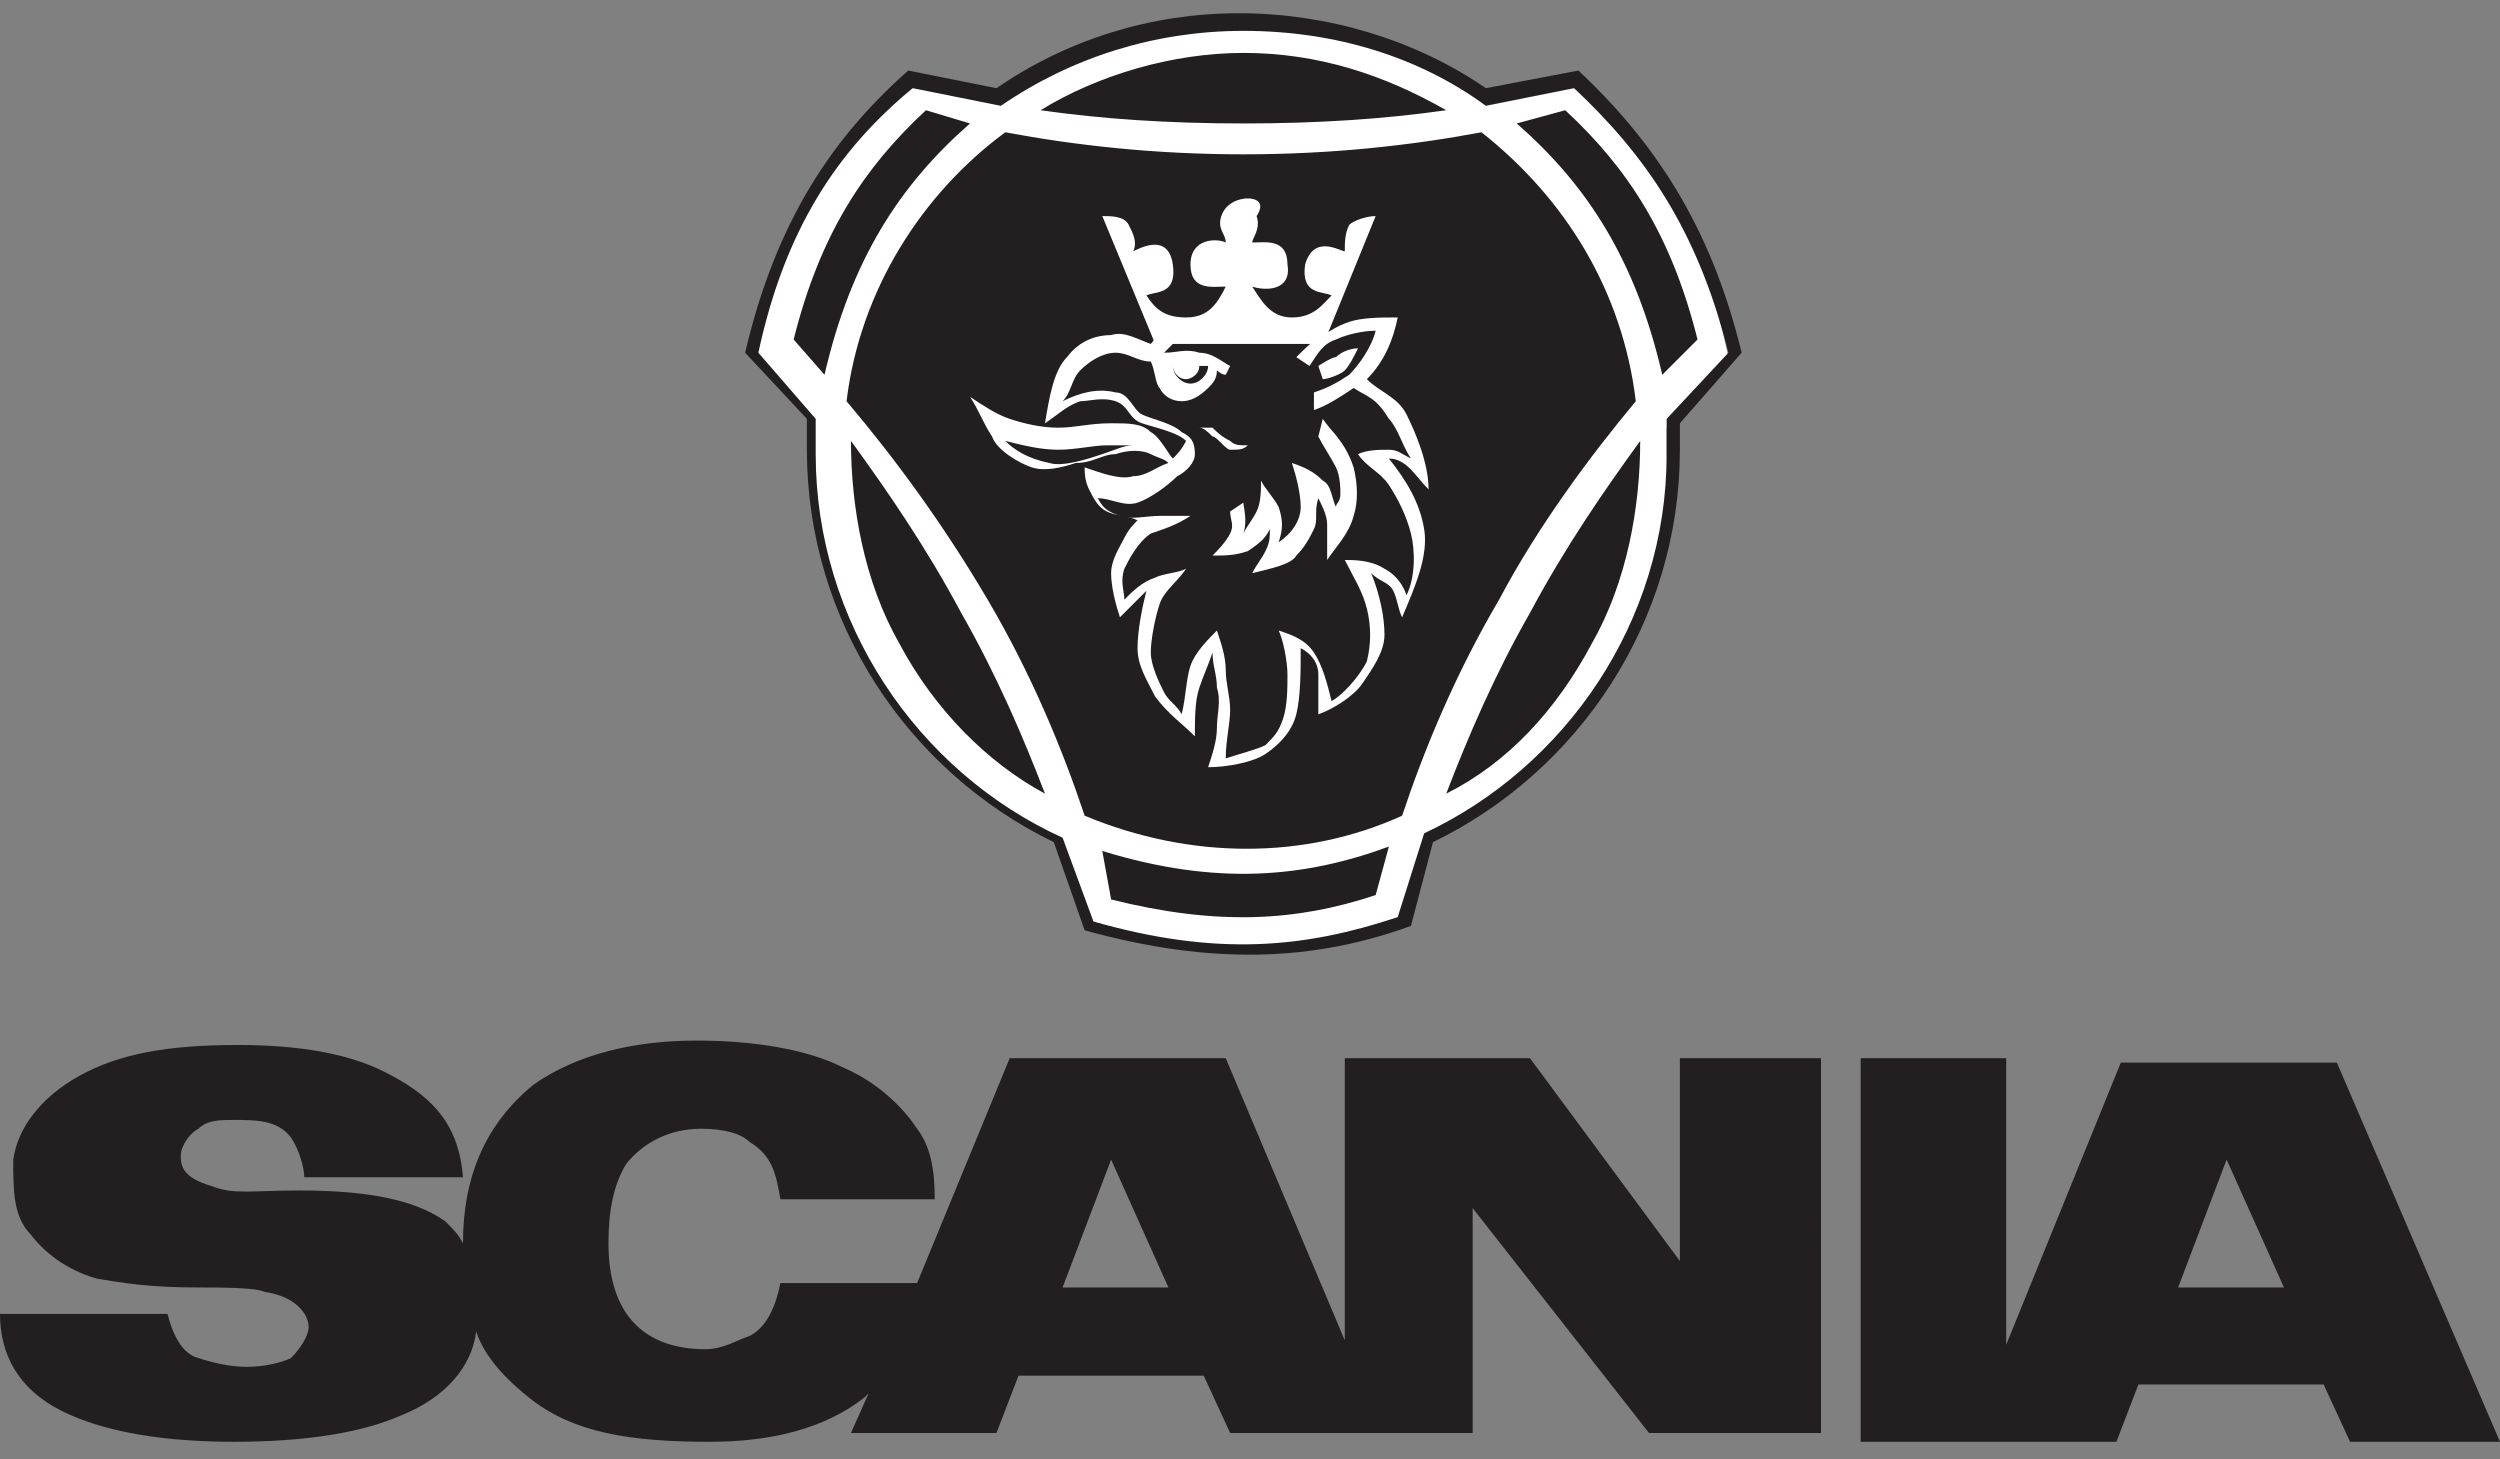
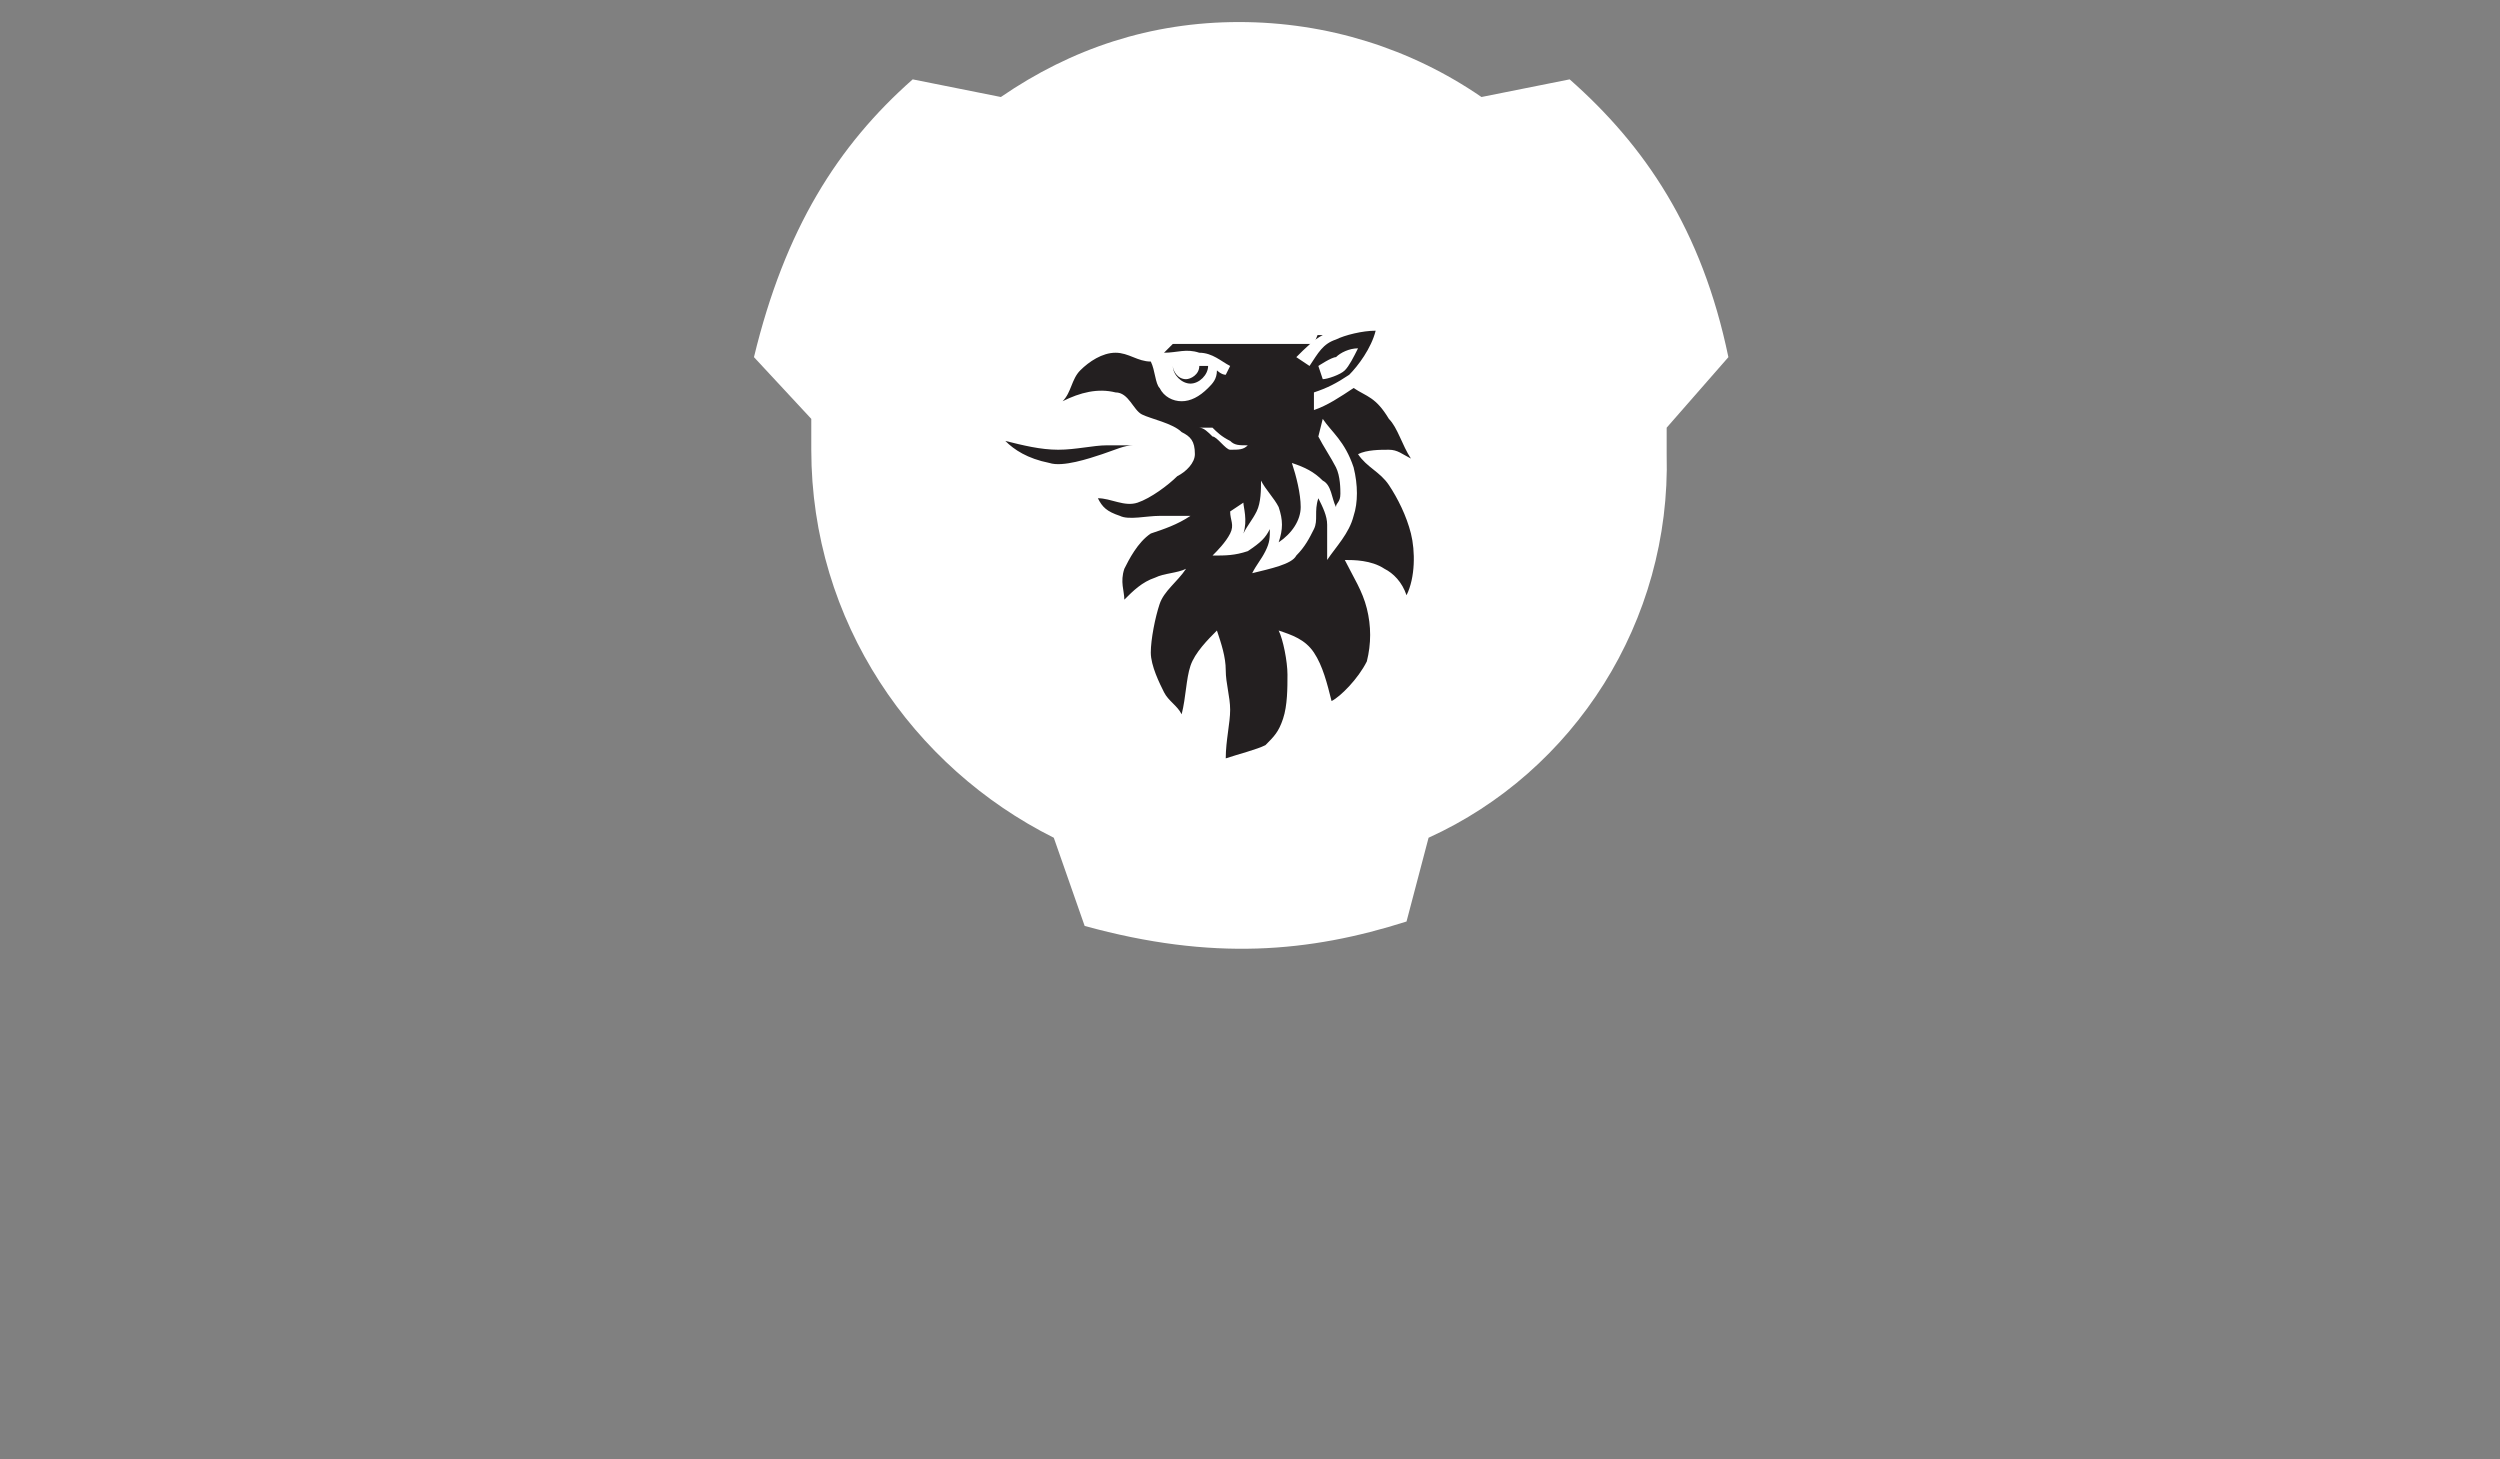
<svg xmlns="http://www.w3.org/2000/svg" version="1.1" id="Layer_1" x="0px" y="0px" viewBox="0 0 56.7 33.1" style="enable-background:new 0 0 56.7 33.1;" xml:space="preserve">
  <rect x="0" y="0" width="56.7" height="33.1" fill="#808080" stroke="none" />
  <style type="text/css"> .st0{fill-rule:evenodd;clip-rule:evenodd;fill:#FFFFFF;} .st1{fill-rule:evenodd;clip-rule:evenodd;fill:#231F20;} </style>
  <g>
    <path class="st0" d="M32.4,19l-0.5,1.9c-2.2,0.7-4.4,0.9-7.3,0.1l-0.7-2c-3.2-1.6-5.5-4.9-5.5-8.8c0-0.2,0-0.5,0-0.7l-1.3-1.4 c0.7-2.9,1.9-4.8,3.6-6.3l2,0.4c1.6-1.1,3.4-1.7,5.4-1.7c2,0,3.9,0.6,5.5,1.7l2-0.4c1.7,1.5,3,3.4,3.6,6.3l-1.4,1.6 c0,0.2,0,0.4,0,0.6C37.9,14.1,35.7,17.5,32.4,19L32.4,19z" />
-     <path class="st1" d="M32.8,2.5c-1.4,0.2-2.9,0.3-4.6,0.3c-1.7,0-3.2-0.1-4.6-0.3c1.3-0.8,3-1.3,4.6-1.3C29.9,1.2,31.4,1.7,32.8,2.5 L32.8,2.5z M23.7,18c-0.5-1.3-1.1-2.7-1.9-4.1c-0.8-1.5-1.7-2.8-2.5-3.9c0,1.5,0.3,3.2,1.1,4.6C21.2,16.1,22.4,17.3,23.7,18 L23.7,18z M18.7,8.5c0.6-2.6,1.7-4.3,3.3-5.7L21,2.5c-1.4,1.3-2.4,2.8-3,5.2L18.7,8.5L18.7,8.5z M25,19.3c2.6,0.8,4.6,0.6,6.5-0.1 l-0.3,1.1c-1.8,0.6-3.6,0.7-6,0.1L25,19.3L25,19.3z M37.7,8.5c-0.6-2.6-1.7-4.3-3.3-5.7l1.1-0.3c1.4,1.3,2.4,2.8,3,5.2L37.7,8.5 L37.7,8.5z M32.5,19.1l-0.5,1.9c-2.2,0.8-4.5,0.9-7.4,0.1l-0.7-2c-3.3-1.6-5.6-5-5.6-8.9c0-0.2,0-0.5,0-0.7L16.9,8 c0.7-3,2-4.9,3.7-6.4l2,0.4c1.6-1.1,3.5-1.7,5.5-1.7c2,0,4,0.6,5.6,1.7l2.1-0.4c1.7,1.6,3,3.5,3.7,6.4l-1.4,1.6c0,0.2,0,0.4,0,0.6 C38.1,14.1,35.8,17.5,32.5,19.1L32.5,19.1z M32.3,18.9l-0.6,1.9c-2.1,0.7-4.1,0.9-6.9,0.1L24.1,19c-3.3-1.5-5.6-4.9-5.6-8.7 c0-0.3,0-0.6,0-0.8l-1.3-1.5c0.6-2.8,1.8-4.6,3.5-6l2,0.4c1.6-1.1,3.5-1.7,5.5-1.7c2.1,0,4,0.6,5.5,1.7l2-0.4 c1.6,1.5,2.8,3.2,3.5,6l-1.4,1.5c0,0.3,0,0.5,0,0.8C37.8,14.1,35.5,17.4,32.3,18.9L32.3,18.9z M32.8,18c0.5-1.3,1.1-2.7,1.9-4.1 c0.8-1.5,1.7-2.8,2.5-3.9c0,1.5-0.3,3.2-1.1,4.6C35.3,16.1,34.2,17.3,32.8,18L32.8,18z M37.1,9.1c-1,1.2-2.2,2.8-3.1,4.5 c-1,1.7-1.7,3.4-2.2,4.9c-2.2,1-4.8,1-7.2,0c-0.5-1.5-1.2-3.2-2.2-4.9c-1-1.7-2.1-3.2-3.2-4.5c0.3-2.5,1.7-4.7,3.6-6.1 c1.6,0.3,3.4,0.5,5.4,0.5c2,0,3.8-0.2,5.4-0.5C35.5,4.5,36.8,6.6,37.1,9.1L37.1,9.1z" />
    <path class="st0" d="M30,7.6c0.2-0.1,0.3-0.2,0.6-0.3c0.3-0.1,0.7-0.1,1.1-0.1c-0.1,0.5-0.3,1-0.7,1.4c0.3,0.3,0.7,0.4,0.9,0.8 c0.2,0.4,0.5,1.1,0.5,1.7c-0.3-0.3-0.5-0.7-0.9-0.7c0.4,0.5,0.7,1,0.8,1.6c0.1,0.6-0.2,1.3-0.5,2c-0.1-0.2-0.1-0.4-0.2-0.6 c-0.1-0.2-0.3-0.2-0.5-0.4c0.2,0.5,0.3,1,0.3,1.4c0,0.4-0.3,0.8-0.5,1.1c-0.2,0.3-0.7,0.6-1,0.7c0-0.3,0-0.7,0-0.9 c0-0.3-0.2-0.5-0.4-0.6c0,0.5,0,1.1-0.1,1.5c-0.1,0.4-0.4,0.7-0.7,0.9c-0.3,0.2-0.9,0.3-1.3,0.3c0.1-0.3,0.2-0.6,0.2-0.9 c0-0.3,0.1-0.6,0-0.9c0-0.3-0.1-0.5-0.1-0.8c-0.1,0.3-0.2,0.5-0.3,0.8c-0.1,0.3-0.1,0.7-0.1,1.1c-0.3-0.3-0.6-0.5-0.9-0.9 c-0.2-0.4-0.4-0.7-0.4-1.1c0-0.4,0.1-0.9,0.2-1.3c-0.2,0.2-0.4,0.4-0.6,0.6c-0.1-0.3-0.2-0.7-0.2-1c0-0.3,0.2-0.6,0.3-0.8 c0.1-0.2,0.2-0.3,0.3-0.4c-0.2-0.1-0.5-0.1-0.7-0.2c-0.2-0.1-0.3-0.3-0.4-0.5c-0.1-0.2-0.1-0.4-0.1-0.5c0.3,0.1,0.8,0.3,1.1,0.2 c0.3,0,0.5-0.2,0.8-0.3c-0.1-0.1-0.2-0.1-0.4-0.2c-0.2-0.1-0.5-0.1-0.8,0c-0.3,0-0.5,0.2-0.9,0.2c-0.3,0.1-0.7,0.2-1,0.1 c-0.3-0.1-0.8-0.4-0.9-0.7c-0.2-0.3-0.3-0.6-0.5-0.9c0.3,0.2,0.6,0.4,0.9,0.5c0.3,0.1,0.7,0.2,1.1,0.2c0.4,0,0.7-0.1,1.2-0.1 c0.4,0,0.7,0,0.9,0.2c0.2,0.1,0.4,0.5,0.5,0.6c0.1-0.1,0.2-0.2,0.3-0.4c-0.2-0.2-0.7-0.3-1-0.4c-0.3-0.1-0.3-0.4-0.6-0.5 c-0.3-0.1-0.6,0-0.8,0c-0.3,0.1-0.5,0.3-0.8,0.5c0.1-0.6,0.2-1.2,0.5-1.5c0.3-0.4,0.7-0.5,1-0.5c0.3-0.1,0.6,0.1,0.9,0.2 c0.1-0.1,0.1-0.2,0.2-0.3L30,7.6L30,7.6z" />
    <path class="st1" d="M30,7.6l-3.2,0L26.4,8c0.3,0,0.5-0.1,0.8,0c0.3,0,0.5,0.2,0.7,0.3l-0.1,0.2c-0.1,0-0.2-0.1-0.2-0.1 c0,0.2-0.1,0.3-0.2,0.4C27.2,9,27,9.1,26.8,9.1c-0.2,0-0.4-0.1-0.5-0.3c-0.1-0.1-0.1-0.4-0.2-0.6C25.8,8.2,25.6,8,25.3,8 c-0.3,0-0.6,0.2-0.8,0.4c-0.2,0.2-0.2,0.5-0.4,0.7c0.4-0.2,0.8-0.3,1.2-0.2c0.3,0,0.4,0.4,0.6,0.5c0.2,0.1,0.7,0.2,0.9,0.4 c0.2,0.1,0.3,0.2,0.3,0.5c0,0.2-0.2,0.4-0.4,0.5c-0.2,0.2-0.6,0.5-0.9,0.6c-0.3,0.1-0.6-0.1-0.9-0.1c0.1,0.2,0.2,0.3,0.5,0.4 c0.2,0.1,0.6,0,0.9,0c0.2,0,0.4,0,0.7,0c-0.3,0.2-0.6,0.3-0.9,0.4c-0.3,0.2-0.5,0.6-0.6,0.8c-0.1,0.3,0,0.5,0,0.7 c0.2-0.2,0.4-0.4,0.7-0.5c0.2-0.1,0.5-0.1,0.7-0.2c-0.2,0.3-0.5,0.5-0.6,0.8c-0.1,0.3-0.2,0.8-0.2,1.1c0,0.3,0.2,0.7,0.3,0.9 c0.1,0.2,0.3,0.3,0.4,0.5c0.1-0.4,0.1-0.8,0.2-1.1c0.1-0.3,0.4-0.6,0.6-0.8c0.1,0.3,0.2,0.6,0.2,0.9c0,0.3,0.1,0.6,0.1,0.9 c0,0.3-0.1,0.7-0.1,1.1c0.3-0.1,0.7-0.2,0.9-0.3c0.2-0.2,0.3-0.3,0.4-0.6c0.1-0.3,0.1-0.7,0.1-1c0-0.3-0.1-0.8-0.2-1 c0.3,0.1,0.6,0.2,0.8,0.5c0.2,0.3,0.3,0.7,0.4,1.1c0.2-0.1,0.6-0.5,0.8-0.9c0.1-0.4,0.1-0.8,0-1.2c-0.1-0.4-0.3-0.7-0.5-1.1 c0.2,0,0.6,0,0.9,0.2c0.2,0.1,0.4,0.3,0.5,0.6c0.2-0.4,0.2-1,0.1-1.4c-0.1-0.4-0.3-0.8-0.5-1.1c-0.2-0.3-0.5-0.4-0.7-0.7 c0.2-0.1,0.5-0.1,0.7-0.1c0.2,0,0.3,0.1,0.5,0.2c-0.2-0.3-0.3-0.7-0.5-0.9C31.2,9,31,9,30.7,8.8c-0.3,0.2-0.6,0.4-0.9,0.5V8.9 c0.3-0.1,0.5-0.2,0.8-0.4c0.2-0.2,0.5-0.6,0.6-1c-0.3,0-0.7,0.1-0.9,0.2c-0.3,0.1-0.4,0.3-0.6,0.6l-0.3-0.2 C29.6,7.9,29.8,7.7,30,7.6L30,7.6z M22.8,10c0.4,0.1,0.8,0.2,1.2,0.2c0.4,0,0.8-0.1,1.1-0.1c0.3,0,0.4,0,0.6,0 c-0.2,0-0.4,0.1-0.7,0.2c-0.3,0.1-0.9,0.3-1.2,0.2C23.3,10.4,23,10.2,22.8,10L22.8,10z M29.9,8.3L30,8.6c0.1,0,0.4-0.1,0.5-0.2 c0.1-0.1,0.2-0.3,0.3-0.5c-0.2,0-0.4,0.1-0.5,0.2C30.2,8.1,29.9,8.3,29.9,8.3L29.9,8.3z M26.6,8.3c0,0.1,0.1,0.3,0.3,0.3 c0.1,0,0.3-0.1,0.3-0.3h0.2c0,0.2-0.2,0.4-0.4,0.4c-0.2,0-0.4-0.2-0.4-0.4H26.6L26.6,8.3z M30,9.5l-0.1,0.4 c0.1,0.2,0.3,0.5,0.4,0.7c0.1,0.2,0.1,0.5,0.1,0.6c0,0.2-0.1,0.2-0.1,0.3c-0.1-0.2-0.1-0.5-0.3-0.6c-0.2-0.2-0.4-0.3-0.7-0.4 c0.1,0.3,0.2,0.7,0.2,1c0,0.3-0.2,0.6-0.5,0.8c0.1-0.3,0.1-0.5,0-0.8c-0.1-0.2-0.3-0.4-0.4-0.6c0,0.2,0,0.5-0.1,0.7 c-0.1,0.2-0.2,0.3-0.3,0.5c0.1-0.3,0-0.6,0-0.7l-0.3,0.2c0,0.2,0.1,0.3,0,0.5c-0.1,0.2-0.3,0.4-0.4,0.5c0.3,0,0.5,0,0.8-0.1 c0.3-0.2,0.4-0.3,0.5-0.5c0,0.2,0,0.3-0.1,0.5c-0.1,0.2-0.2,0.3-0.3,0.5c0.4-0.1,0.9-0.2,1-0.4c0.2-0.2,0.3-0.4,0.4-0.6 c0.1-0.2,0-0.4,0.1-0.7c0.1,0.2,0.2,0.4,0.2,0.6c0,0.2,0,0.5,0,0.8c0.2-0.3,0.5-0.6,0.6-1c0.1-0.3,0.1-0.7,0-1.1 C30.5,10,30.2,9.8,30,9.5L30,9.5z M27.2,9.7c0.1,0,0.2,0,0.3,0c0.1,0.1,0.2,0.2,0.4,0.3c0.1,0.1,0.2,0.1,0.4,0.1 c-0.1,0.1-0.2,0.1-0.4,0.1c-0.1,0-0.3-0.3-0.4-0.3C27.4,9.8,27.3,9.7,27.2,9.7L27.2,9.7z" />
-     <path class="st0" d="M28.3,4.5c-0.2,0-0.5,0.1-0.6,0.4c-0.1,0.3,0.1,0.4,0.1,0.6c-0.2-0.1-0.8-0.1-0.8,0.5c0,0.6,0.5,0.5,0.8,0.5 c-0.2,0.4-0.4,0.7-0.9,0.7c-0.5,0-0.7-0.2-0.9-0.5c0.2-0.1,0.7,0,0.6-0.7c-0.1-0.7-0.7-0.4-0.9-0.3c0.1-0.2,0-0.4-0.1-0.6 c-0.1-0.2-0.4-0.2-0.6-0.2l1.2,2.9h3.6l0.3-0.2l1.1-2.7c-0.2,0-0.5,0.1-0.6,0.2c-0.1,0.2-0.1,0.4-0.1,0.6c-0.1,0-0.7-0.4-0.9,0.3 c-0.1,0.7,0.4,0.6,0.6,0.7c-0.2,0.2-0.4,0.5-0.9,0.5c-0.5,0-0.7-0.4-0.9-0.7c0.3,0.1,0.9,0.1,0.8-0.5c0-0.6-0.5-0.5-0.8-0.5 c0-0.1,0.2-0.3,0.1-0.6C28.7,4.6,28.5,4.5,28.3,4.5L28.3,4.5z" />
-     <path class="st1" d="M49.4,29.2h2.4l-1.3-2.9L49.4,29.2L49.4,29.2z M42.2,32.7V24h3.3v6.5l2.6-6.4H53l3.7,8.6h-3.4l-0.6-1.3h-4.2 l-0.5,1.3H42.2L42.2,32.7z M24.1,29.2h2.4l-1.3-2.9L24.1,29.2L24.1,29.2z M10.5,28.2c-0.1-0.2-0.2-0.3-0.4-0.5 C9.4,27.2,8.3,27,6.8,27c-1.1,0-1.5,0.1-2-0.1c-0.7-0.2-0.7-0.5-0.7-0.7c0-0.2,0.2-0.5,0.4-0.6c0.2-0.2,0.5-0.2,0.8-0.2 c0.5,0,1,0,1.3,0.4c0.2,0.3,0.3,0.7,0.3,0.9h3.6c-0.1-1.3-0.8-1.9-1.8-2.4c-0.8-0.4-1.9-0.6-3.3-0.6c-1.6,0-2.7,0.2-3.6,0.7 c-0.9,0.5-1.4,1.2-1.5,1.9c0,0.7,0,1.3,0.4,1.7c0.3,0.4,0.8,0.8,1.5,1c0.6,0.1,1.2,0.2,2.3,0.2c0.5,0,1.3,0,1.5,0.1 c0.7,0.1,1,0.5,1,0.8c0,0.2-0.2,0.5-0.4,0.7C6.4,30.9,6,31,5.6,31c-0.4,0-0.8-0.1-1.1-0.2c-0.4-0.1-0.6-0.6-0.7-1H0 c0,0.9,0.4,1.7,1.4,2.2c1,0.5,2.4,0.7,3.9,0.7c1.6,0,2.9-0.2,3.8-0.6c1-0.4,1.6-1.1,1.7-1.9c0.2,0.6,0.7,1.1,1.2,1.5 c1,0.8,2.3,1,4.1,1c1.4,0,2.6-0.3,3.5-1c0,0,0,0,0.1-0.1l-0.4,0.9h3.3l0.5-1.3h4.2l0.6,1.3h5.5v-5.1l4,5.1h3.9V24h-3.2v4.6L34.7,24 h-4.2l0,6.4L27.8,24h-4.9l-2.1,5.1h-3.1c-0.1,0.5-0.3,1-0.7,1.2c-0.3,0.1-0.6,0.3-1,0.3c-1.4,0-2.2-0.8-2.2-2.4 c0-0.7,0.1-1.3,0.4-1.8c0.4-0.5,1-0.8,1.7-0.8c0.5,0,0.9,0.1,1.1,0.3c0.5,0.3,0.6,0.7,0.7,1.3h3.5c0-0.7-0.1-1.2-0.4-1.6 c-0.4-0.6-1-1.1-1.7-1.4c-0.8-0.4-2-0.6-3.3-0.6c-1.4,0-2.7,0.3-3.7,1C11,25.5,10.5,26.7,10.5,28.2L10.5,28.2z" />
+     <path class="st0" d="M28.3,4.5c-0.2,0-0.5,0.1-0.6,0.4c-0.1,0.3,0.1,0.4,0.1,0.6c-0.2-0.1-0.8-0.1-0.8,0.5c0,0.6,0.5,0.5,0.8,0.5 c-0.2,0.4-0.4,0.7-0.9,0.7c-0.5,0-0.7-0.2-0.9-0.5c0.2-0.1,0.7,0,0.6-0.7c-0.1-0.7-0.7-0.4-0.9-0.3c0.1-0.2,0-0.4-0.1-0.6 c-0.1-0.2-0.4-0.2-0.6-0.2l1.2,2.9h3.6l1.1-2.7c-0.2,0-0.5,0.1-0.6,0.2c-0.1,0.2-0.1,0.4-0.1,0.6c-0.1,0-0.7-0.4-0.9,0.3 c-0.1,0.7,0.4,0.6,0.6,0.7c-0.2,0.2-0.4,0.5-0.9,0.5c-0.5,0-0.7-0.4-0.9-0.7c0.3,0.1,0.9,0.1,0.8-0.5c0-0.6-0.5-0.5-0.8-0.5 c0-0.1,0.2-0.3,0.1-0.6C28.7,4.6,28.5,4.5,28.3,4.5L28.3,4.5z" />
  </g>
</svg>